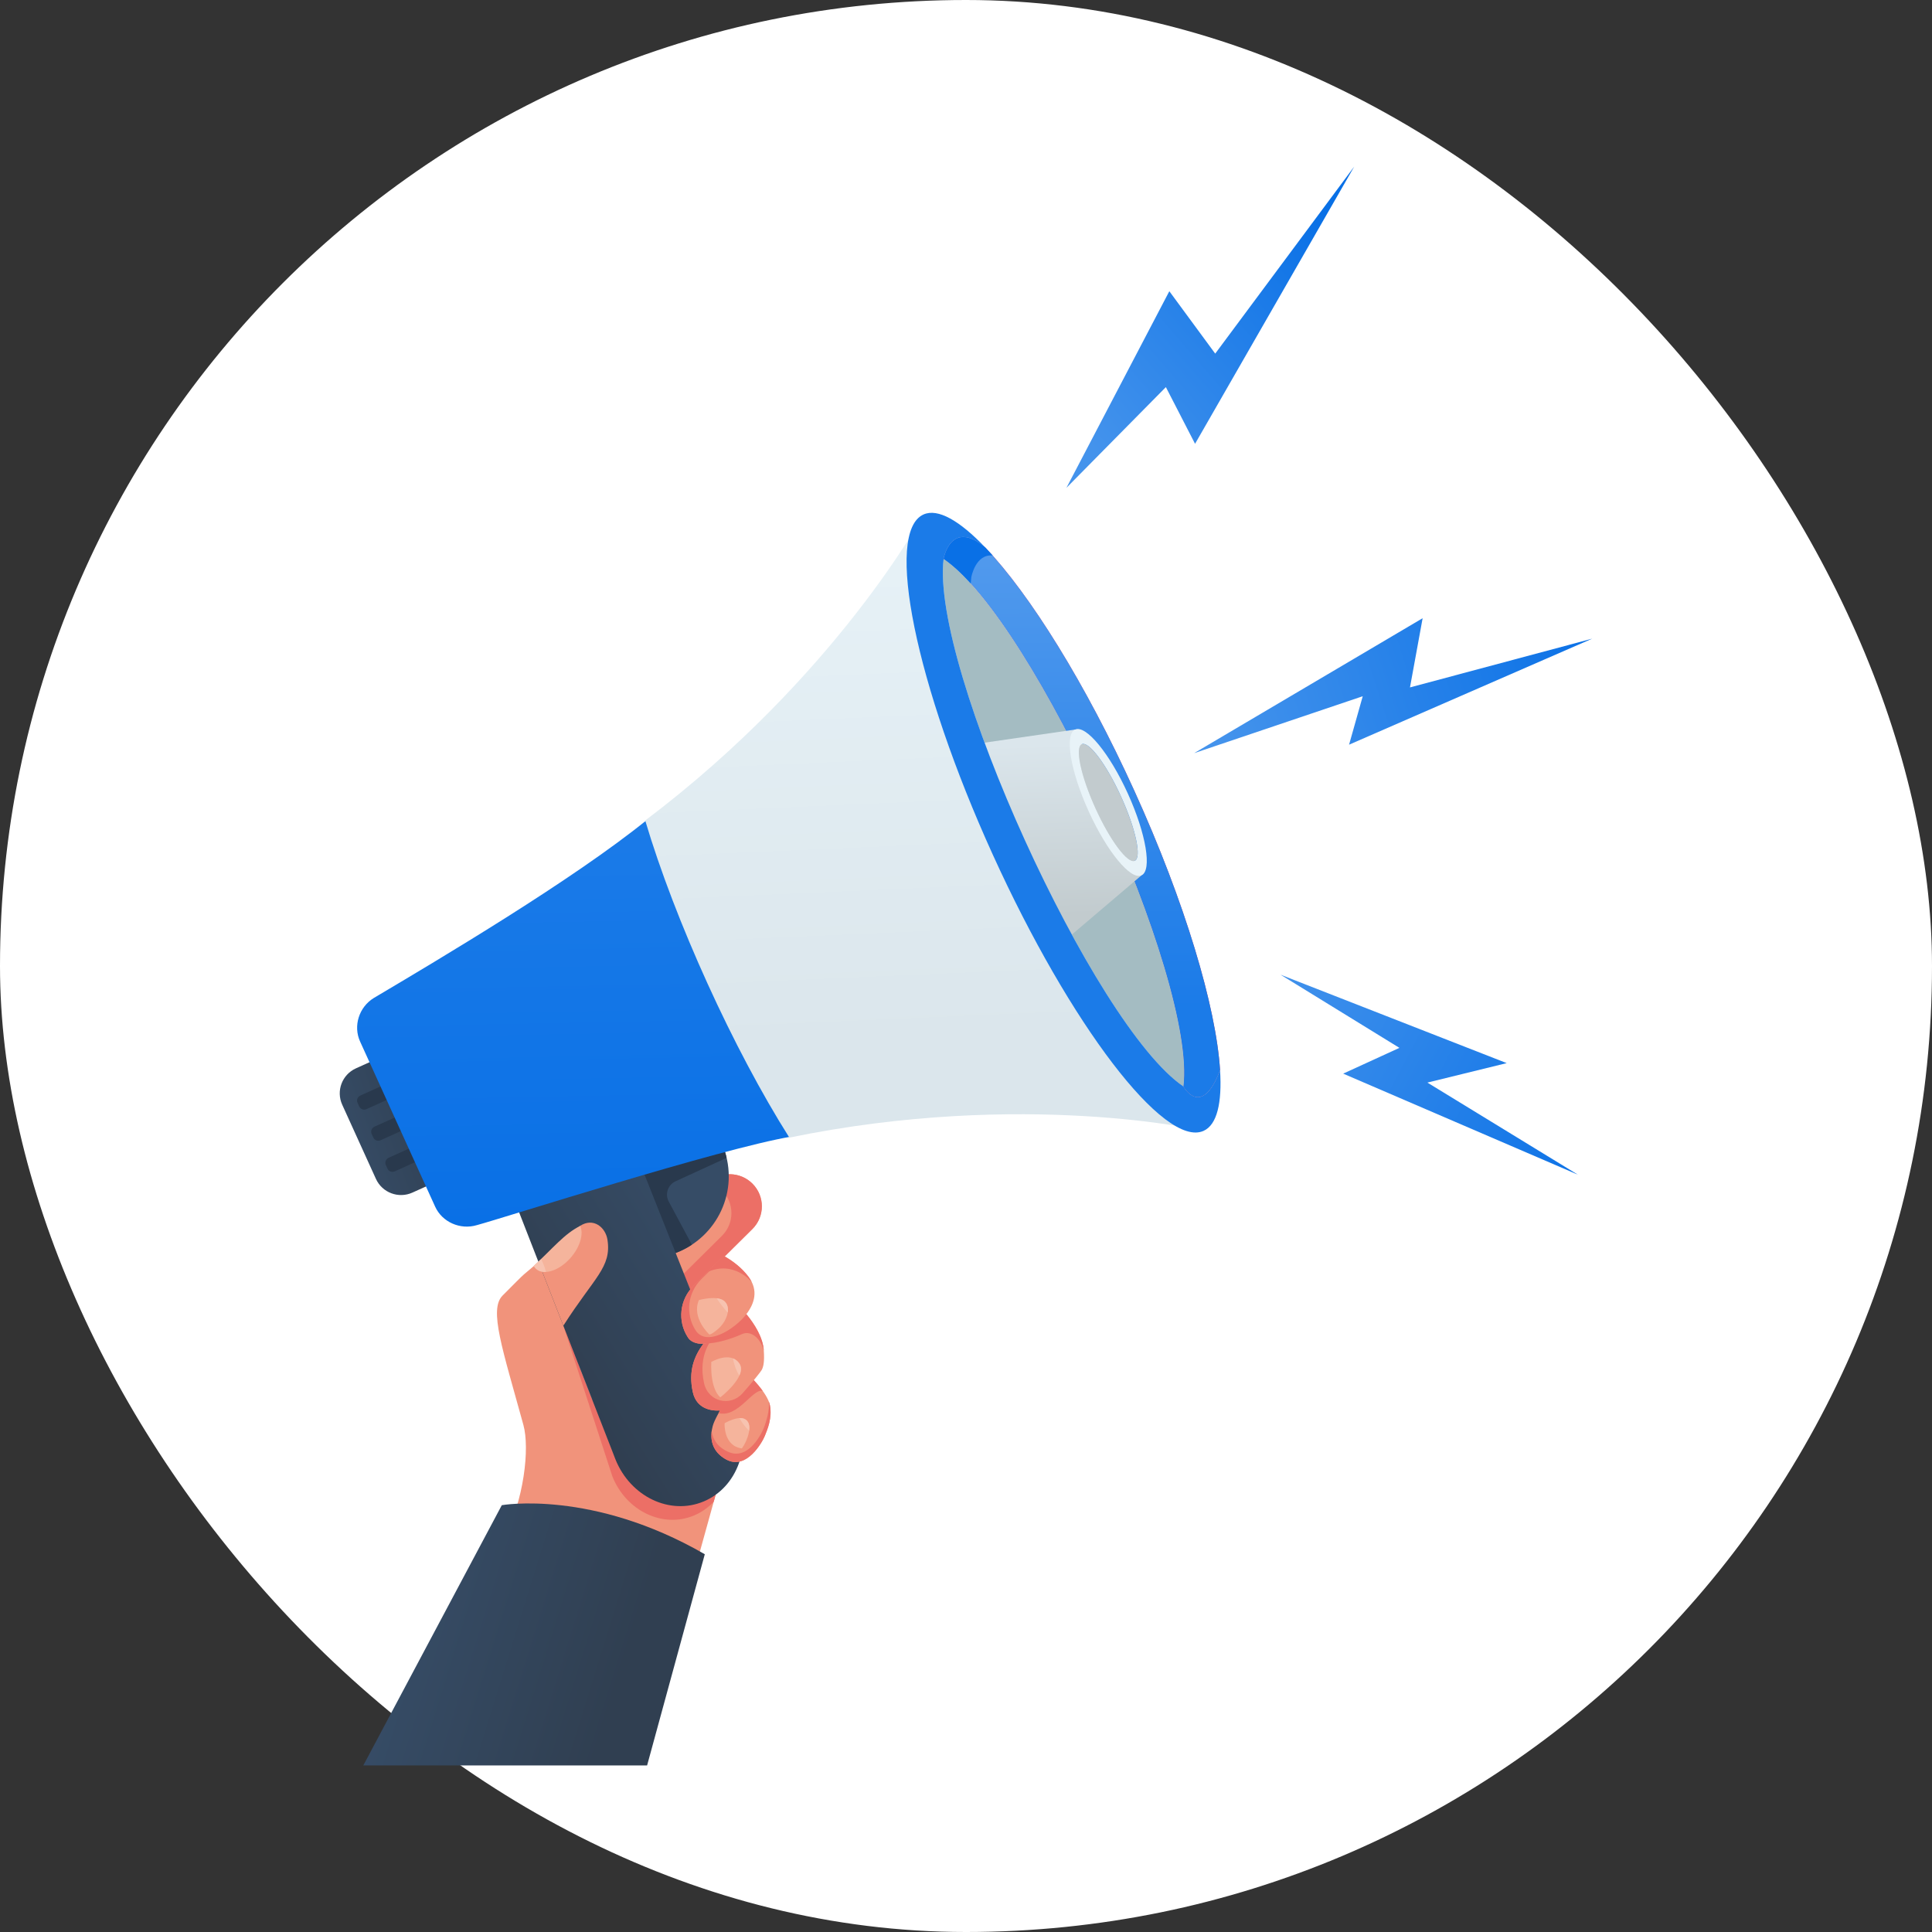
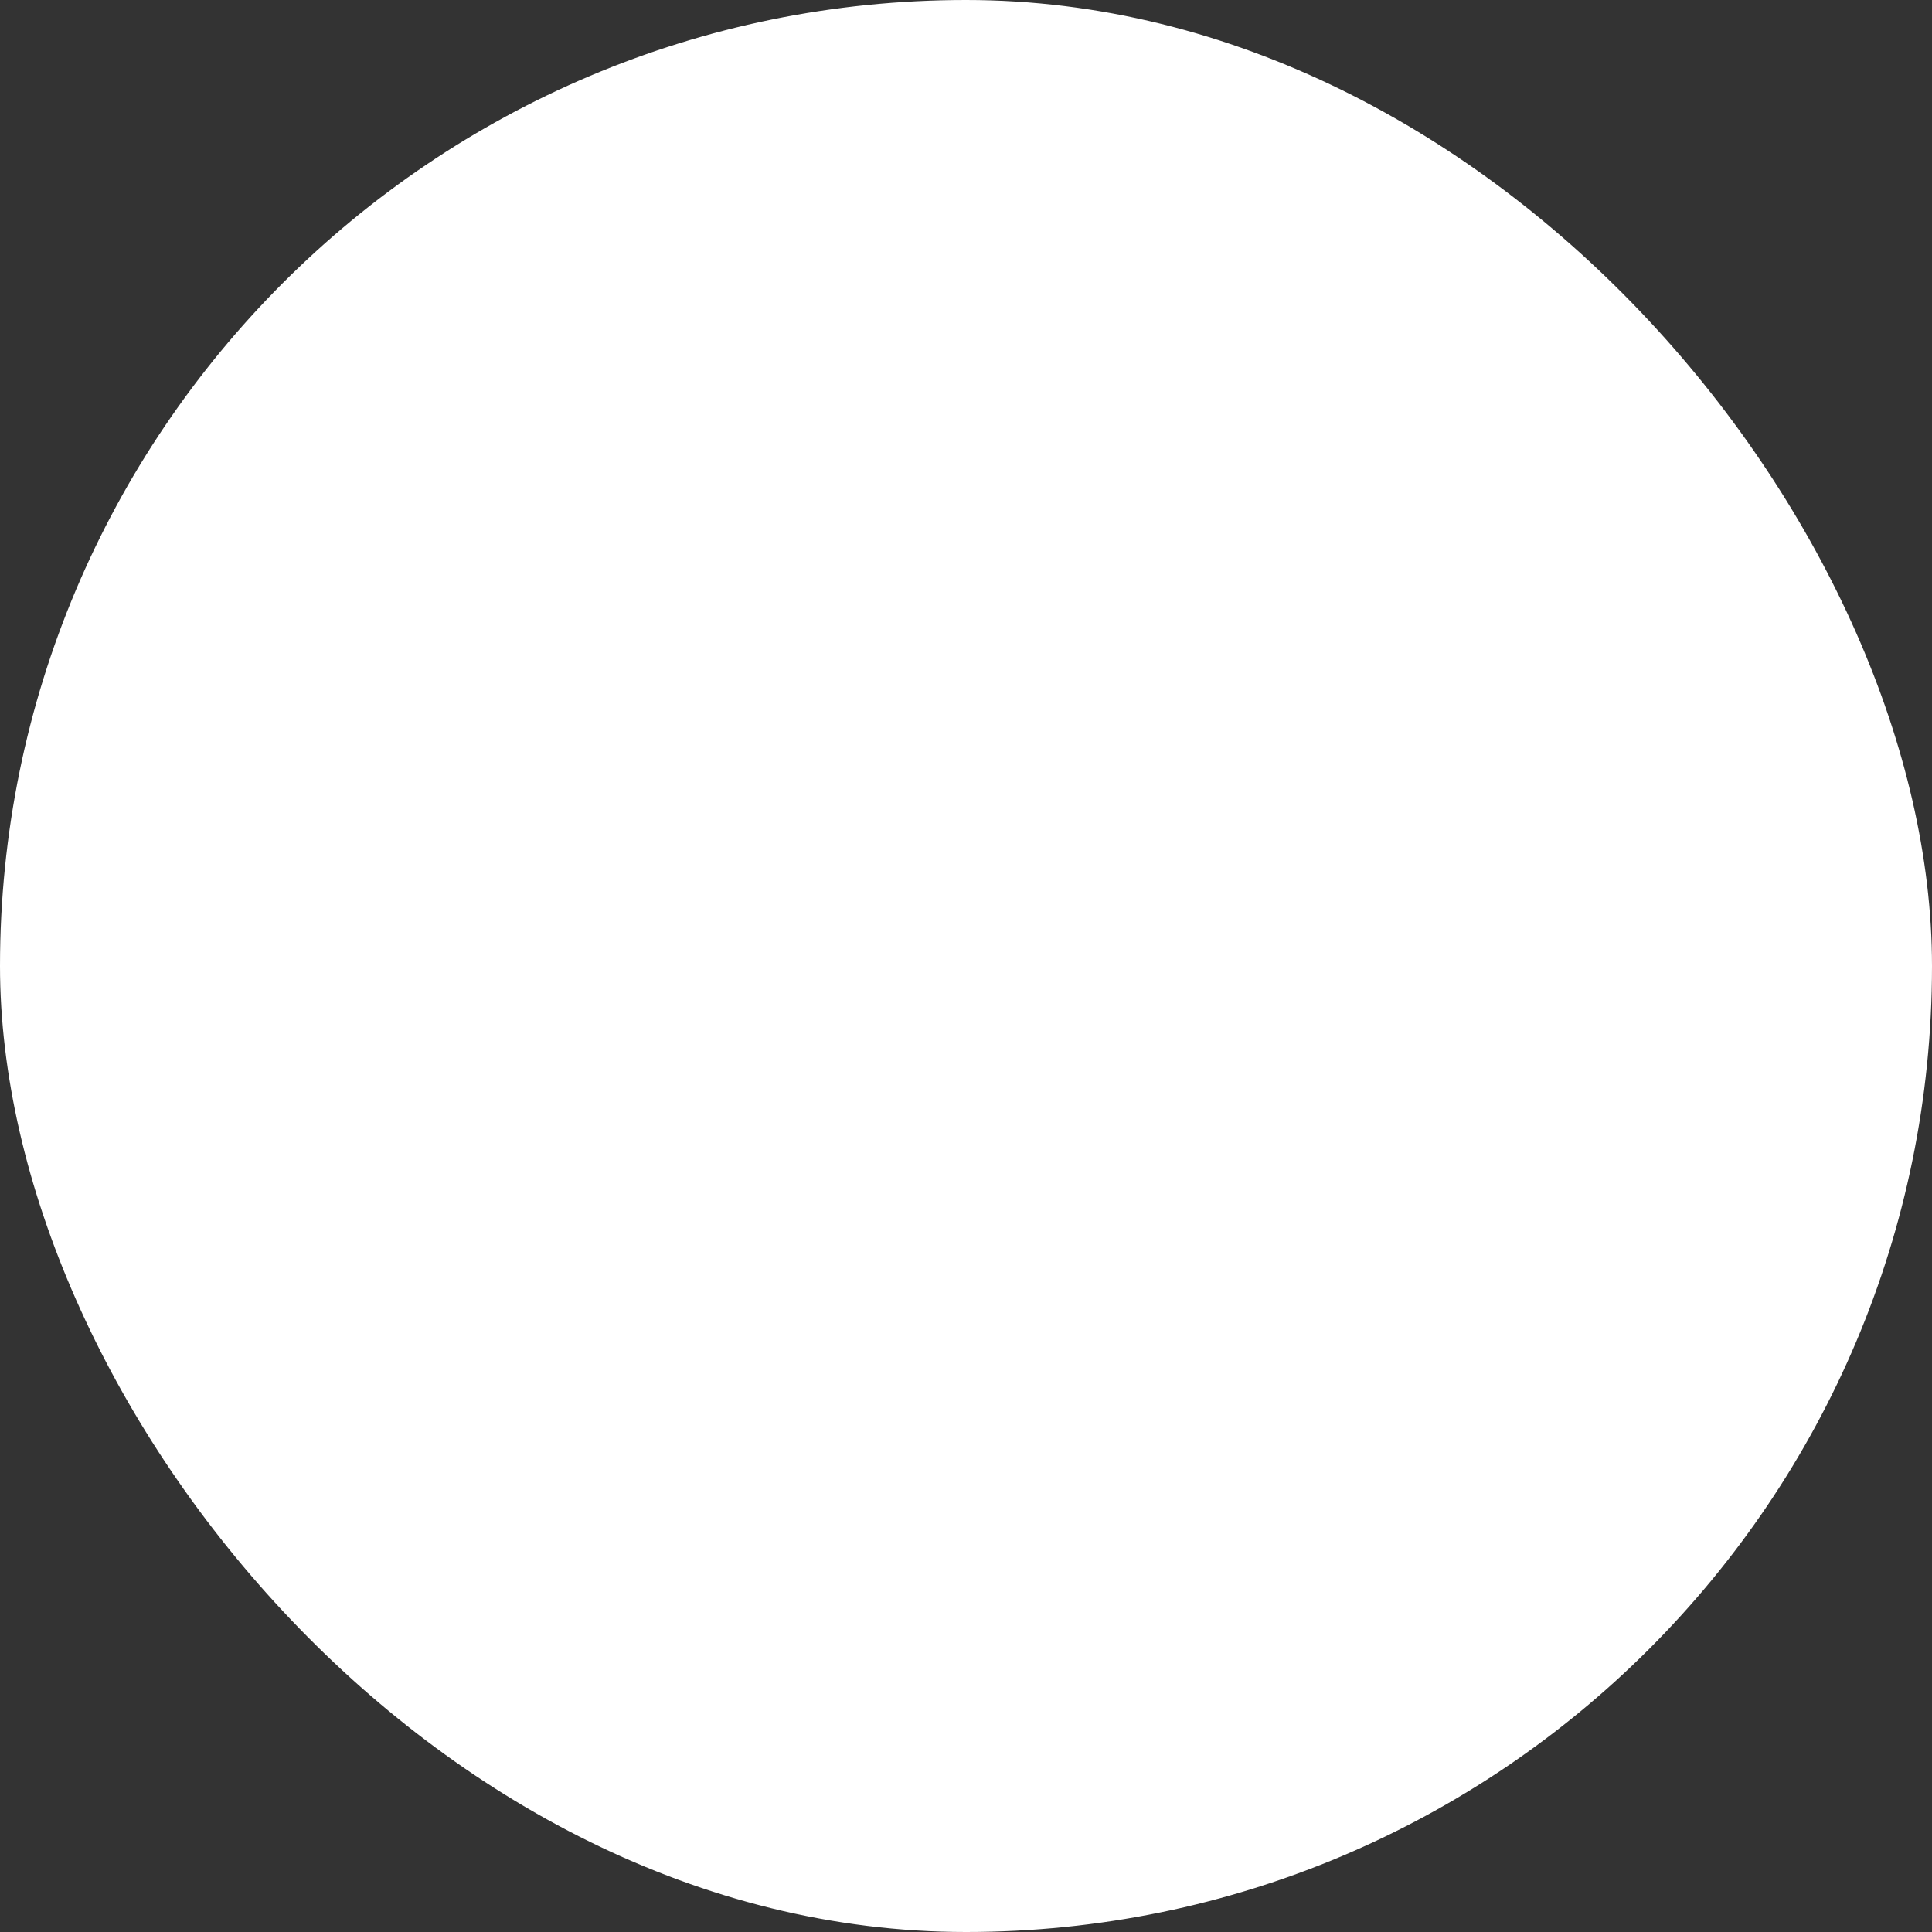
<svg xmlns="http://www.w3.org/2000/svg" width="145" height="145" viewBox="0 0 145 145" fill="none">
  <rect x="0" y="0" width="145" height="145" fill="#333333" stroke="none" />
  <rect width="145" height="145" rx="72.5" fill="white" />
  <g clip-path="url(#clip0_2050_10298)">
    <path d="M26.714 80.181L28.026 79.589L32.264 88.914L30.953 89.506C29.913 89.976 28.686 89.515 28.215 88.479L25.683 82.909C25.212 81.873 25.674 80.65 26.714 80.181Z" fill="url(#paint0_linear_2050_10298)" />
    <path d="M28.718 81.469L27.039 82.227C26.832 82.32 26.741 82.562 26.834 82.767L26.958 83.04C27.052 83.246 27.295 83.337 27.501 83.244L29.18 82.485C29.386 82.392 29.478 82.15 29.384 81.945L29.261 81.672C29.167 81.467 28.924 81.376 28.718 81.469Z" fill="#29394D" />
    <path d="M29.78 83.804L28.1 84.562C27.894 84.655 27.803 84.897 27.896 85.103L28.02 85.375C28.113 85.581 28.356 85.672 28.562 85.579L30.242 84.82C30.448 84.727 30.539 84.485 30.446 84.28L30.322 84.007C30.229 83.802 29.986 83.711 29.78 83.804Z" fill="#29394D" />
    <path d="M30.841 86.139L29.162 86.897C28.956 86.99 28.864 87.232 28.958 87.438L29.082 87.71C29.175 87.916 29.418 88.007 29.624 87.914L31.303 87.156C31.51 87.062 31.601 86.82 31.508 86.615L31.384 86.342C31.29 86.137 31.048 86.046 30.841 86.139Z" fill="#29394D" />
    <path d="M54.512 109.299L52.461 116.691L37.756 115.626C39.347 112.598 39.761 108.692 39.285 106.956C37.715 101.24 36.679 98.282 37.716 97.237C38.535 96.412 39.178 95.764 39.324 95.644C41.093 94.189 42.739 92.519 43.522 92.012C44.54 91.344 45.451 92.12 45.591 93.048C45.79 94.355 45.347 95.126 44.413 96.427C43.067 98.3 42.757 100.723 43.595 102.871L44.441 105.041L54.512 109.299Z" fill="#F1937B" />
    <path d="M56.465 92.244L49.893 98.755C48.947 99.693 47.417 99.689 46.476 98.745C45.535 97.802 45.54 96.277 46.486 95.34L53.059 88.828C54.005 87.891 55.535 87.895 56.476 88.838C57.416 89.781 57.412 91.306 56.465 92.244Z" fill="#F1937B" />
    <path d="M56.476 88.838C57.417 89.782 57.413 91.306 56.465 92.244L49.894 98.755C49.246 99.397 48.325 99.597 47.508 99.359C47.541 99.328 47.577 99.297 47.61 99.264L54.183 92.751C55.129 91.814 55.133 90.29 54.192 89.346C53.895 89.048 53.539 88.844 53.16 88.734C54.112 87.892 55.569 87.928 56.475 88.837L56.476 88.838Z" fill="#EC6F66" />
    <path d="M54.482 109.408L53.569 112.7C53.161 113.141 52.663 113.498 52.087 113.74C49.747 114.719 47.002 113.409 45.962 110.812C45.931 110.733 42.393 99.846 42.282 99.505C43.669 103.057 45.969 108.958 45.972 108.963C47.636 113.117 52.932 113.3 54.482 109.408L54.482 109.408Z" fill="#EC6F66" />
    <path d="M50.388 94.149L50.009 94.269L47.725 87.974L54.405 86.427C55.436 89.664 53.637 93.122 50.388 94.149Z" fill="#364C66" />
    <path d="M54.534 86.898L50.703 88.657C50.124 88.923 49.89 89.619 50.19 90.179L51.927 93.417C51.542 93.671 51.122 93.885 50.671 94.052L47.73 87.973L54.404 86.427C54.455 86.583 54.498 86.741 54.534 86.898Z" fill="#29394D" />
    <path d="M52.808 112.688C50.28 113.746 47.314 112.33 46.189 109.524C46.155 109.437 46.851 111.22 38.746 90.437L48.153 87.605C48.157 87.615 55.341 105.683 55.344 105.692C56.472 108.499 55.337 111.63 52.809 112.688L52.808 112.688Z" fill="url(#paint1_linear_2050_10298)" />
    <path d="M45.592 93.048C45.908 95.124 44.604 95.847 42.279 99.497C41.739 98.114 41.121 96.529 40.414 94.712C41.746 93.54 42.904 92.413 43.523 92.012C44.541 91.344 45.451 92.12 45.592 93.048Z" fill="#F1937B" />
    <path d="M40.06 95.006C40.441 95.695 41.499 95.595 42.447 94.777C43.39 93.963 43.873 92.737 43.549 92.008C42.364 92.577 41.447 93.745 40.06 95.006Z" fill="#F5B49C" />
    <path d="M40.98 95.46C40.857 95.007 40.71 94.687 40.612 94.507C40.43 94.671 40.245 94.837 40.06 95.006C40.242 95.334 40.577 95.484 40.98 95.46V95.46Z" fill="#F7C3B0" />
-     <path d="M52.896 116.648L48.566 132.5H27.266L37.661 112.967C37.661 112.967 44.443 111.765 52.896 116.648Z" fill="url(#paint2_linear_2050_10298)" />
    <path d="M56.134 103.132C56.134 103.132 57.604 104.509 57.785 105.472C57.966 106.436 57.595 107.28 57.405 107.758C57.214 108.236 56.031 110.351 54.522 109.548C53.013 108.744 53.392 107.269 53.553 106.834C53.64 106.598 53.855 106.187 54.032 105.861C54.035 105.855 54.041 105.844 54.041 105.844L53.914 105.411L56.134 103.132Z" fill="#F1937B" />
    <path d="M57.405 107.757C57.215 108.236 56.031 110.351 54.523 109.547C53.441 108.971 53.329 108.049 53.412 107.414C53.494 107.969 53.801 108.584 54.651 108.963C56.212 109.659 57.243 107.467 57.399 106.976C57.526 106.577 57.755 105.928 57.701 105.19C57.739 105.286 57.768 105.381 57.785 105.472C57.965 106.435 57.595 107.279 57.405 107.757Z" fill="#EC6F66" />
    <path d="M54.306 105.825C54.434 105.802 54.532 105.771 54.585 105.744C54.984 105.541 57.019 103.083 57.162 102.829C57.303 102.58 57.381 102.183 57.324 101.347C57.21 99.657 55.42 97.983 55.42 97.983L52.505 98.926L52.69 100.355L52.792 100.846C52.792 100.846 52.781 100.861 52.775 100.868C52.093 101.801 51.655 102.905 51.996 104.476C52.304 105.894 53.673 105.941 54.306 105.824V105.825Z" fill="#F1937B" />
-     <path d="M57.241 104.389C56.514 104.17 55.386 106.442 53.927 106.057C53.962 105.99 53.998 105.924 54.033 105.86C53.343 105.908 52.265 105.715 51.996 104.477C51.654 102.906 52.093 101.801 52.775 100.869C52.78 100.862 52.791 100.846 52.791 100.846L52.689 100.355L52.505 98.926L53.397 98.638L53.531 99.671L53.633 100.163C53.398 100.589 52.374 101.663 52.837 103.793C53.153 105.245 54.846 105.582 55.739 104.559C56.027 104.229 56.373 103.829 56.575 103.583C56.779 103.804 57.024 104.087 57.241 104.389H57.241Z" fill="#EC6F66" />
    <path d="M53.383 102.218C53.383 102.218 54.801 101.371 55.477 102.317C56.153 103.262 54.063 104.872 54.063 104.872C54.063 104.872 53.303 104.373 53.382 102.218H53.383Z" fill="#F5B49C" />
    <path d="M55.68 108.705C54.276 108.525 54.383 106.817 54.383 106.817C54.383 106.817 55.416 106.195 55.942 106.528C56.553 106.915 56.089 108.154 55.68 108.705Z" fill="#F5B49C" />
    <path d="M54.453 100.077C54.249 100.249 53.597 100.682 52.964 100.82C52.515 100.918 51.908 100.799 51.645 100.4C51.637 100.388 51.629 100.375 51.621 100.363C50.83 99.143 51.01 97.537 52.044 96.513L54.321 94.256C55.014 94.647 55.675 95.157 56.173 95.819C57.731 97.893 54.801 99.782 54.452 100.077H54.453Z" fill="#F1937B" />
    <path d="M56.422 96.221C56.422 96.221 55.103 94.576 53.101 95.465L54.321 94.256C55.015 94.647 55.675 95.157 56.174 95.819C56.275 95.954 56.358 96.088 56.422 96.221Z" fill="#EC6F66" />
    <path d="M52.455 97.572C52.455 97.572 53.91 97.16 54.412 97.699C54.914 98.238 54.482 99.22 53.925 99.712C53.368 100.203 53.236 100.154 53.236 100.154C53.236 100.154 51.877 98.913 52.455 97.572Z" fill="#F5B49C" />
    <path d="M53.788 97.437C53.987 97.746 54.258 98.116 54.617 98.508C54.665 98.208 54.615 97.917 54.412 97.7C54.265 97.542 54.038 97.466 53.788 97.437Z" fill="#F7C3B0" />
    <path d="M55.011 101.947C55.087 102.377 55.232 102.83 55.489 103.242C55.637 102.914 55.67 102.587 55.477 102.316C55.345 102.131 55.184 102.014 55.011 101.947Z" fill="#F7C3B0" />
    <path d="M55.501 106.431C55.668 106.738 55.902 107.08 56.223 107.384C56.281 107 56.207 106.696 55.942 106.528C55.816 106.448 55.662 106.423 55.501 106.431Z" fill="#F7C3B0" />
    <path d="M57.324 101.348C57.324 101.348 57.074 100.31 56.263 100.077C56.066 100.021 55.856 100.048 55.671 100.133C54.94 100.469 53.748 100.846 52.943 100.825C52.496 100.914 51.905 100.793 51.646 100.4C51.638 100.388 51.63 100.375 51.622 100.363C50.831 99.143 51.011 97.537 52.044 96.513L54.322 94.256C54.338 94.265 54.355 94.274 54.37 94.285L52.634 96.005C51.601 97.028 51.421 98.635 52.212 99.855C53.025 101.1 55.158 99.756 56.016 98.632C56.637 99.38 57.258 100.378 57.324 101.348Z" fill="#EC6F66" />
    <path d="M31.993 87.162L31.103 84.367H31.104L31.993 87.162Z" fill="#DB4674" />
    <path d="M59.422 85.297C53.952 86.228 37.84 91.396 35.791 91.948C34.541 92.324 33.184 91.719 32.659 90.562L27.024 78.165C26.498 77.008 26.937 75.594 28.045 74.907C33.04 71.942 42.979 66.052 48.602 61.498C50.697 69.097 55.074 78.719 59.421 85.297L59.422 85.297Z" fill="url(#paint3_linear_2050_10298)" />
    <path d="M90.334 84.872C90.334 84.872 76.904 81.756 59.242 85.378C55.055 78.764 50.651 69.081 48.424 61.579C62.801 50.732 69.307 38.615 69.307 38.615C69.315 38.631 90.323 84.851 90.333 84.872H90.334Z" fill="url(#paint4_linear_2050_10298)" />
    <path d="M101.638 12.5L91.204 26.54L87.76 21.856L80.036 36.614L87.501 29.053L89.691 33.308L101.638 12.5Z" fill="url(#paint5_linear_2050_10298)" />
    <path d="M89.62 56.526L106.771 46.398L105.822 51.592L119.5 47.932L101.25 55.89L102.276 52.253L89.62 56.526Z" fill="url(#paint6_linear_2050_10298)" />
    <path d="M96.106 73.152L113.081 79.789L107.128 81.25L118.426 88.163L100.809 80.578L105.029 78.644L96.106 73.152Z" fill="url(#paint7_linear_2050_10298)" />
    <path d="M73.95 41.093C71.353 38.915 70.821 41.943 70.821 41.943C77.6 46.543 89.822 73.438 88.821 81.544C88.821 81.544 90.176 83.989 91.567 80.306C91.264 75.559 88.95 67.744 85.133 59.346C81.459 51.263 77.272 44.577 73.951 41.093H73.95Z" fill="url(#paint8_linear_2050_10298)" />
    <path d="M88.82 81.544C82.077 76.969 69.823 50.025 70.82 41.943C77.6 46.543 89.821 73.437 88.82 81.544Z" fill="#A4BCC2" />
    <path d="M85.132 59.345C88.949 67.743 91.263 75.558 91.567 80.305C90.175 83.989 88.82 81.544 88.82 81.544C89.822 73.437 77.6 46.543 70.821 41.943C70.821 41.943 71.353 38.914 73.949 41.093C77.272 44.577 81.458 51.261 85.132 59.345H85.132Z" fill="url(#paint9_linear_2050_10298)" />
    <path d="M74.5 41.691C73.207 41.567 72.898 43.322 72.898 43.322C72.88 43.473 72.866 43.628 72.856 43.791C72.139 43.001 71.456 42.374 70.82 41.943C70.82 41.943 71.352 38.914 73.949 41.093C74.13 41.282 74.313 41.482 74.5 41.691H74.5Z" fill="url(#paint10_linear_2050_10298)" />
    <path d="M85.666 65.701L79.804 70.686L73.064 55.859L80.691 54.753L85.666 65.701Z" fill="url(#paint11_linear_2050_10298)" />
    <path d="M80.691 54.754C79.878 55.12 80.333 57.868 81.707 60.891C83.082 63.914 84.853 66.067 85.666 65.7C86.479 65.334 86.023 62.586 84.649 59.563C83.275 56.54 81.504 54.387 80.691 54.754ZM85.167 64.602C84.636 64.842 83.315 63.078 82.217 60.661C81.119 58.245 80.66 56.092 81.191 55.852C81.721 55.613 83.043 57.377 84.141 59.793C85.239 62.209 85.698 64.363 85.167 64.602Z" fill="#E8F3F8" />
    <path d="M84.14 59.793C85.238 62.209 85.698 64.363 85.167 64.603C84.636 64.842 83.315 63.078 82.217 60.661C81.119 58.245 80.659 56.092 81.19 55.852C81.721 55.613 83.042 57.377 84.14 59.793Z" fill="#C2CBCE" />
    <path d="M91.567 80.305C91.725 82.779 91.338 84.418 90.333 84.872C87.4 86.196 80.315 76.915 74.509 64.141C68.703 51.367 66.375 39.939 69.308 38.614C70.385 38.128 72.022 39.071 73.95 41.093C71.353 38.914 70.821 41.943 70.821 41.943C69.824 50.025 82.078 76.969 88.821 81.544C88.821 81.544 90.176 83.989 91.567 80.305H91.567Z" fill="url(#paint12_linear_2050_10298)" />
  </g>
  <defs>
    <linearGradient id="paint0_linear_2050_10298" x1="25.933" y1="85.874" x2="33.271" y2="83.124" gradientUnits="userSpaceOnUse">
      <stop stop-color="#364C66" />
      <stop offset="1" stop-color="#303F51" />
    </linearGradient>
    <linearGradient id="paint1_linear_2050_10298" x1="55.374" y1="95.659" x2="42.847" y2="103.459" gradientUnits="userSpaceOnUse">
      <stop stop-color="#364C66" />
      <stop offset="1" stop-color="#303F51" />
    </linearGradient>
    <linearGradient id="paint2_linear_2050_10298" x1="30.164" y1="121.111" x2="46.558" y2="126.21" gradientUnits="userSpaceOnUse">
      <stop stop-color="#364C66" />
      <stop offset="1" stop-color="#303F51" />
    </linearGradient>
    <linearGradient id="paint3_linear_2050_10298" x1="42.737" y1="61.609" x2="43.312" y2="91.902" gradientUnits="userSpaceOnUse">
      <stop stop-color="#1B7BE8" />
      <stop offset="1" stop-color="#0970E6" />
    </linearGradient>
    <linearGradient id="paint4_linear_2050_10298" x1="67.733" y1="35.87" x2="69.576" y2="77.985" gradientUnits="userSpaceOnUse">
      <stop stop-color="#E8F3F8" />
      <stop offset="1" stop-color="#DBE6EC" />
    </linearGradient>
    <linearGradient id="paint5_linear_2050_10298" x1="81.842" y1="33.513" x2="100.552" y2="17.284" gradientUnits="userSpaceOnUse">
      <stop stop-color="#4493EC" />
      <stop offset="1" stop-color="#0970E6" />
    </linearGradient>
    <linearGradient id="paint6_linear_2050_10298" x1="91.268" y1="55.258" x2="120.121" y2="45.88" gradientUnits="userSpaceOnUse">
      <stop stop-color="#4493EC" />
      <stop offset="1" stop-color="#0970E6" />
    </linearGradient>
    <linearGradient id="paint7_linear_2050_10298" x1="93.947" y1="73.37" x2="121.869" y2="88.106" gradientUnits="userSpaceOnUse">
      <stop stop-color="#4493EC" />
      <stop offset="1" stop-color="#0970E6" />
    </linearGradient>
    <linearGradient id="paint8_linear_2050_10298" x1="70.821" y1="61.322" x2="91.567" y2="61.322" gradientUnits="userSpaceOnUse">
      <stop stop-color="#FC5185" />
      <stop offset="1" stop-color="#C74069" />
    </linearGradient>
    <linearGradient id="paint9_linear_2050_10298" x1="81.129" y1="40.975" x2="81.239" y2="75.645" gradientUnits="userSpaceOnUse">
      <stop stop-color="#529AED" />
      <stop offset="1" stop-color="#1B7BE8" />
    </linearGradient>
    <linearGradient id="paint10_linear_2050_10298" x1="71.871" y1="39.55" x2="72.992" y2="42.79" gradientUnits="userSpaceOnUse">
      <stop stop-color="#0970E6" />
      <stop offset="1" stop-color="#0970E6" />
    </linearGradient>
    <linearGradient id="paint11_linear_2050_10298" x1="79.217" y1="55.83" x2="79.599" y2="68.68" gradientUnits="userSpaceOnUse">
      <stop stop-color="#DBE6EC" />
      <stop offset="1" stop-color="#C2CBCE" />
    </linearGradient>
    <linearGradient id="paint12_linear_2050_10298" x1="79.466" y1="43.178" x2="80.076" y2="75.316" gradientUnits="userSpaceOnUse">
      <stop stop-color="#1B7BE8" />
      <stop offset="1" stop-color="#1B7BE8" />
    </linearGradient>
    <clipPath id="clip0_2050_10298">
-       <rect width="94" height="120" fill="white" transform="translate(25.5 12.5)" />
-     </clipPath>
+       </clipPath>
  </defs>
</svg>